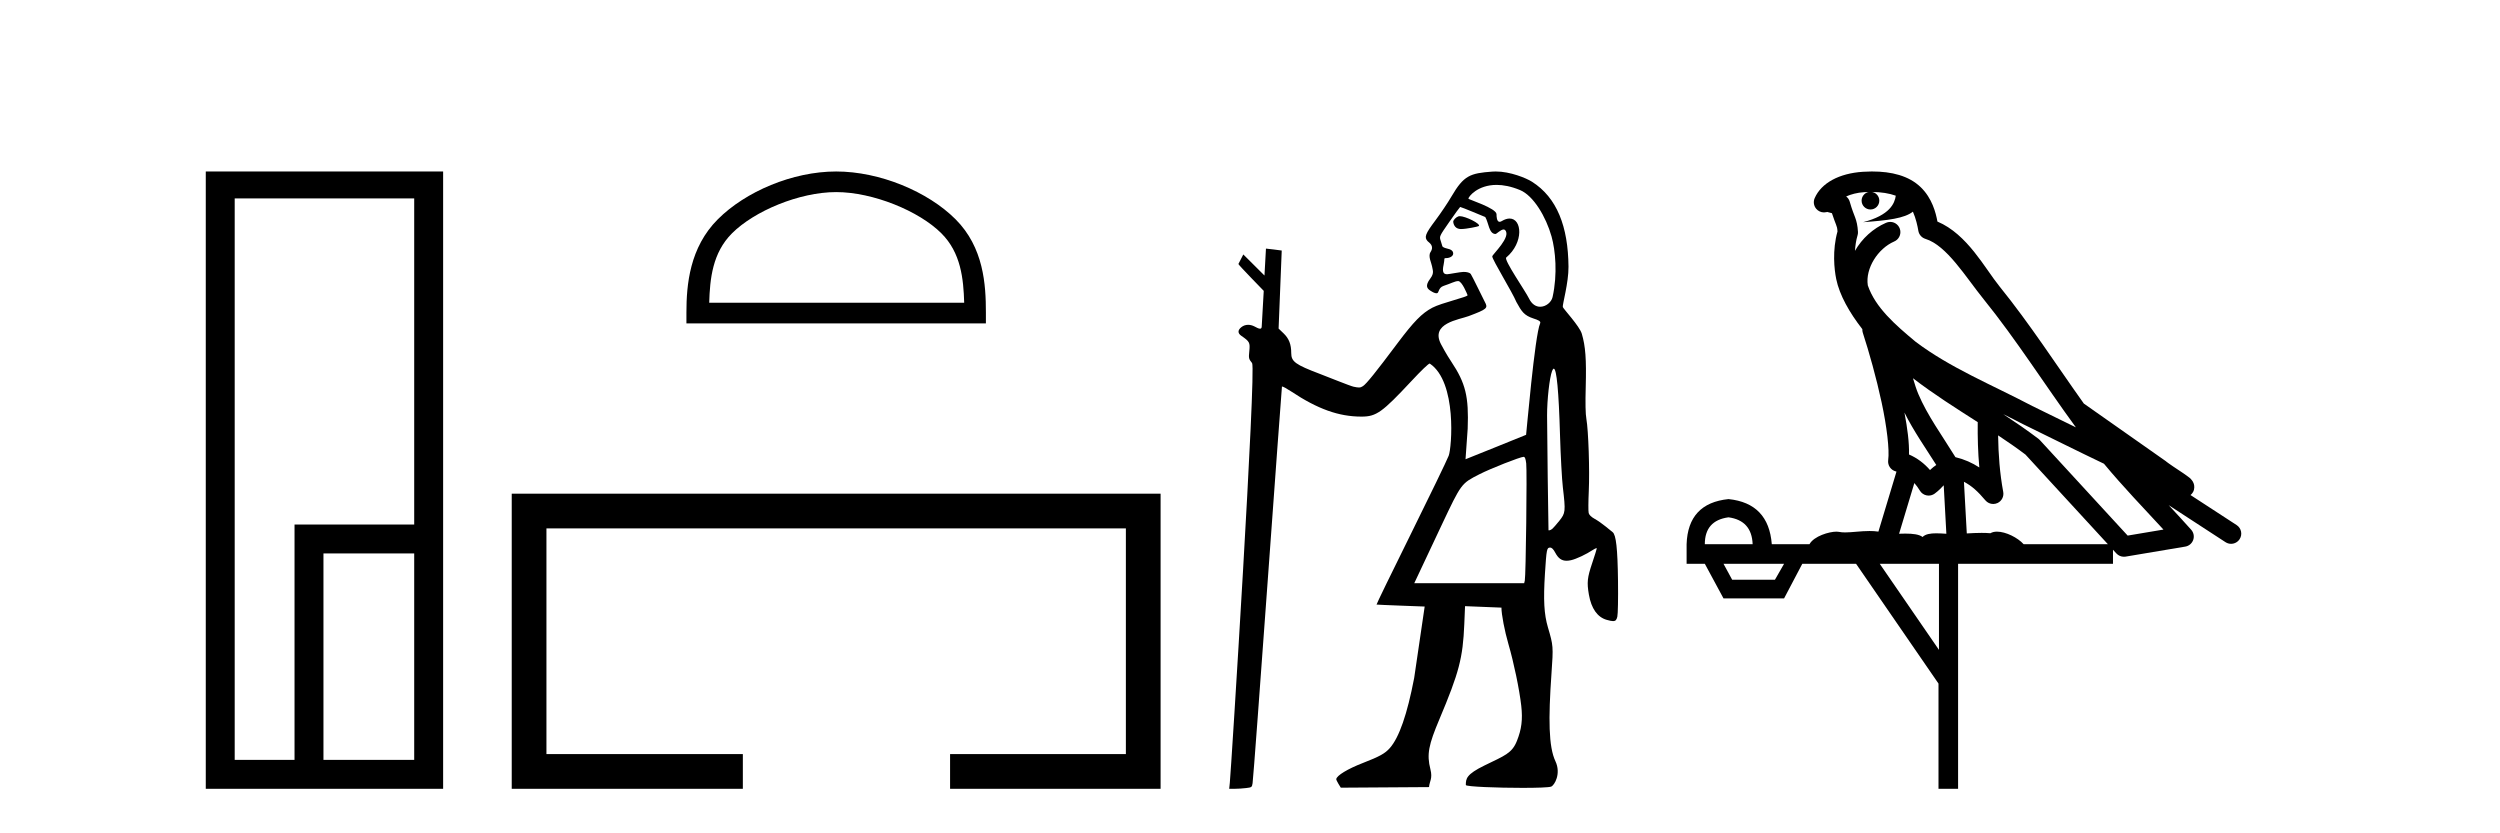
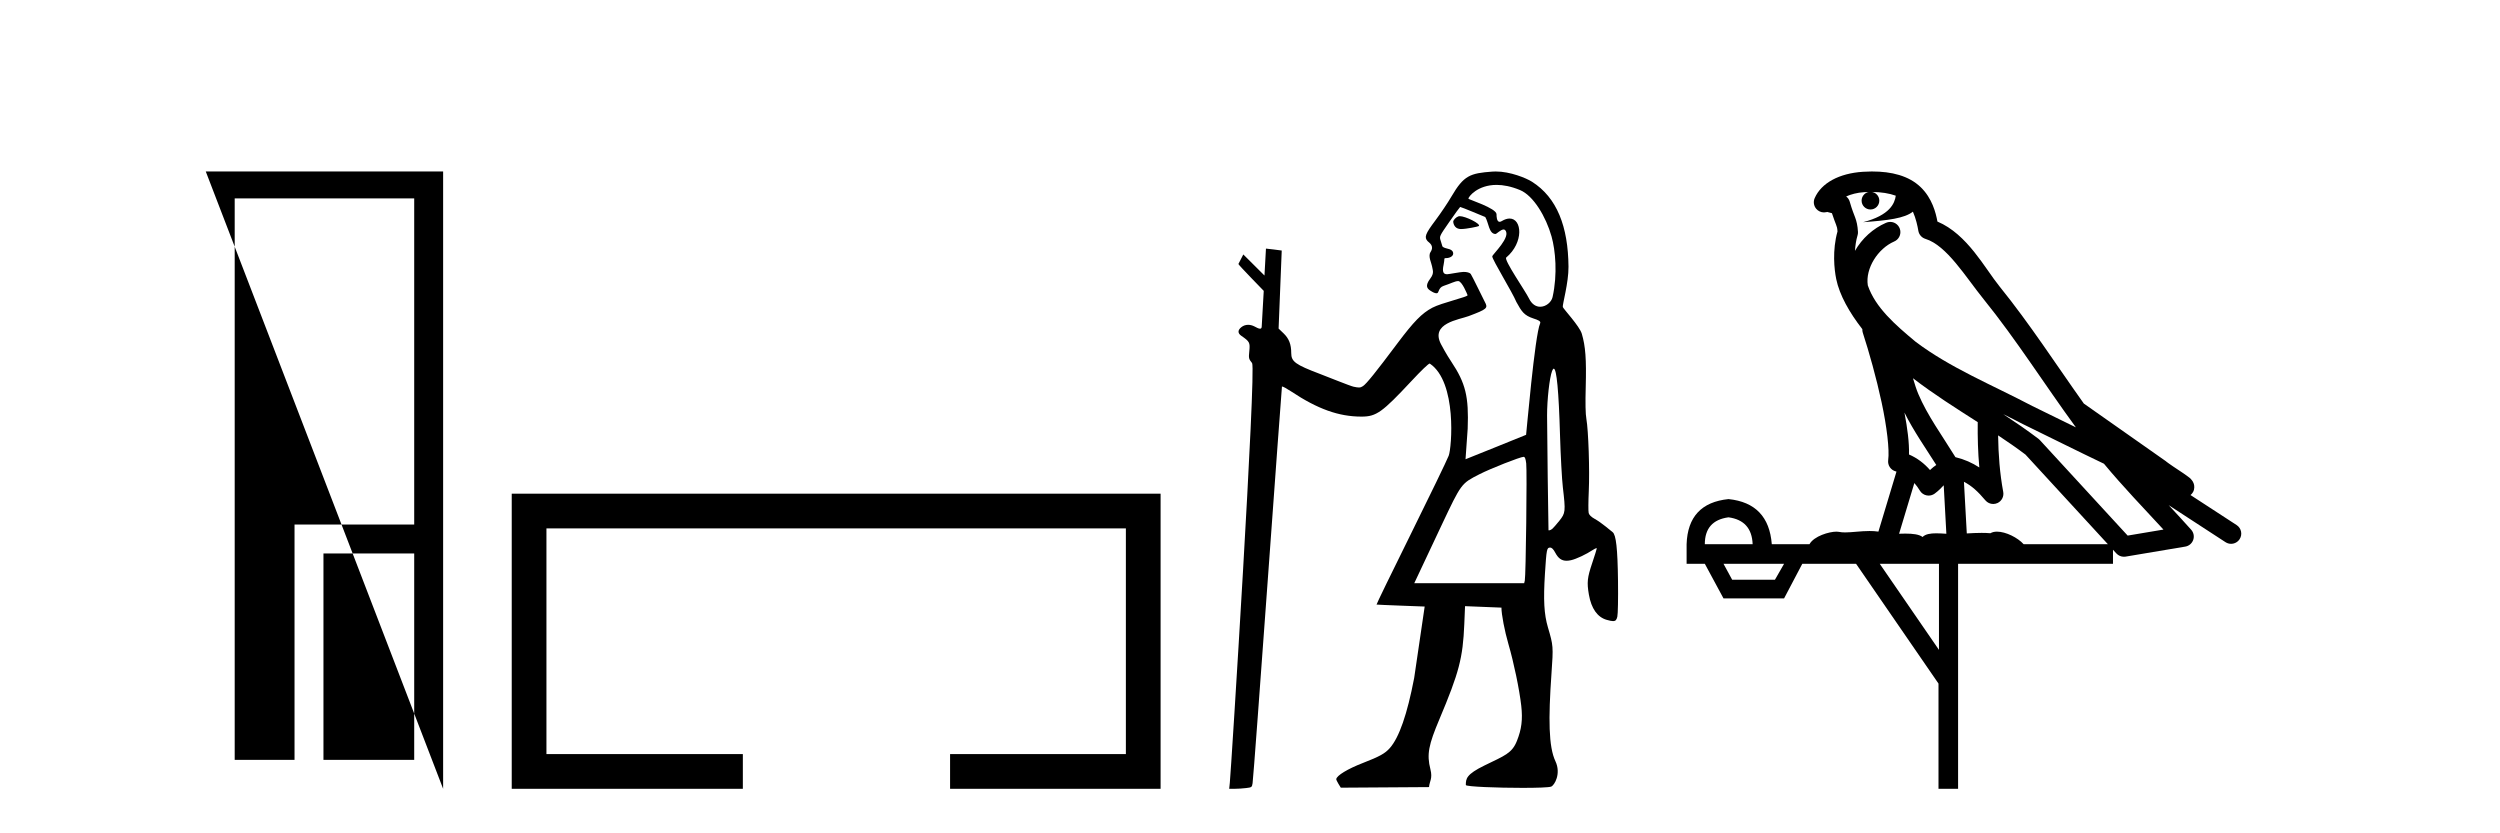
<svg xmlns="http://www.w3.org/2000/svg" width="123.0" height="41.0">
-   <path d="M 20.379 9.762 L 20.379 25.807 L 14.491 25.807 L 14.491 37.386 L 11.547 37.386 L 11.547 9.762 ZM 20.379 27.229 L 20.379 37.386 L 15.914 37.386 L 15.914 27.229 ZM 10.124 8.437 L 10.124 38.809 L 21.802 38.809 L 21.802 8.437 Z" style="fill:#000000;stroke:none" />
-   <path d="M 41.139 9.451 C 42.951 9.451 45.22 10.382 46.317 11.48 C 47.278 12.44 47.403 13.713 47.438 14.896 L 34.893 14.896 C 34.928 13.713 35.054 12.44 36.014 11.48 C 37.112 10.382 39.327 9.451 41.139 9.451 ZM 41.139 8.437 C 38.989 8.437 36.676 9.43 35.32 10.786 C 33.929 12.176 33.772 14.007 33.772 15.377 L 33.772 15.911 L 48.506 15.911 L 48.506 15.377 C 48.506 14.007 48.402 12.176 47.011 10.786 C 45.656 9.43 43.289 8.437 41.139 8.437 Z" style="fill:#000000;stroke:none" />
+   <path d="M 20.379 9.762 L 20.379 25.807 L 14.491 25.807 L 14.491 37.386 L 11.547 37.386 L 11.547 9.762 ZM 20.379 27.229 L 20.379 37.386 L 15.914 37.386 L 15.914 27.229 ZM 10.124 8.437 L 21.802 38.809 L 21.802 8.437 Z" style="fill:#000000;stroke:none" />
  <path d="M 25.177 24.289 L 25.177 38.809 L 36.548 38.809 L 36.548 37.101 L 26.885 37.101 L 26.885 25.997 L 55.393 25.997 L 55.393 37.101 L 46.744 37.101 L 46.744 38.809 L 57.101 38.809 L 57.101 24.289 Z" style="fill:#000000;stroke:none" />
  <path d="M 71.817 10.635 C 71.795 10.635 71.775 10.638 71.759 10.643 C 71.64 10.681 71.502 10.821 71.499 10.907 C 71.498 10.932 71.525 11.24 71.83 11.267 C 71.846 11.269 71.864 11.269 71.884 11.269 C 72.153 11.269 72.735 11.145 72.759 11.121 C 72.867 11.013 72.102 10.635 71.817 10.635 ZM 73.633 9.097 C 73.957 9.097 74.34 9.167 74.783 9.35 C 75.445 9.623 76.064 10.665 76.337 11.638 C 76.526 12.311 76.639 13.481 76.386 14.618 C 76.33 14.868 76.061 15.092 75.778 15.092 C 75.576 15.092 75.368 14.979 75.225 14.682 C 75.058 14.333 73.977 12.78 74.106 12.671 C 74.98 11.933 74.889 10.752 74.272 10.752 C 74.16 10.752 74.03 10.791 73.886 10.878 C 73.845 10.903 73.81 10.914 73.781 10.914 C 73.634 10.914 73.629 10.638 73.629 10.54 C 73.628 10.244 72.244 9.81 72.244 9.777 C 72.244 9.682 72.693 9.097 73.633 9.097 ZM 71.84 10.182 C 71.892 10.182 73.075 10.678 73.075 10.678 C 73.243 10.956 73.254 11.512 73.579 11.512 C 73.631 11.512 73.838 11.29 73.977 11.29 C 74.004 11.29 74.028 11.298 74.048 11.318 C 74.38 11.643 73.419 12.523 73.419 12.615 C 73.419 12.779 74.401 14.363 74.607 14.86 C 74.864 15.328 74.983 15.518 75.445 15.669 C 75.676 15.744 75.825 15.803 75.774 15.912 C 75.513 16.474 75.093 21.383 75.084 21.393 C 75.075 21.403 72.104 22.595 72.104 22.595 L 72.21 21.092 C 72.269 19.51 72.109 18.854 71.404 17.795 C 71.163 17.434 70.951 17.039 70.896 16.932 C 70.361 15.899 71.786 15.73 72.259 15.552 C 73.167 15.21 73.222 15.162 73.054 14.855 C 73.009 14.773 72.407 13.531 72.359 13.476 C 72.301 13.411 72.175 13.378 72.002 13.378 C 71.861 13.378 71.28 13.493 71.198 13.493 C 71.021 13.493 70.944 13.39 71.026 13.021 C 71.092 12.723 71.017 12.699 71.145 12.699 C 71.337 12.699 71.497 12.599 71.497 12.478 C 71.497 12.344 71.403 12.27 71.168 12.22 C 71.065 12.198 70.974 12.15 70.964 12.115 C 70.955 12.079 70.918 11.954 70.88 11.839 C 70.813 11.628 70.813 11.628 71.306 10.918 C 71.577 10.527 71.817 10.196 71.839 10.183 C 71.839 10.182 71.84 10.182 71.84 10.182 ZM 76.445 18.139 C 76.587 18.139 76.69 19.236 76.753 21.411 C 76.783 22.426 76.846 23.583 76.893 23.983 C 77.032 25.168 77.024 25.241 76.718 25.625 C 76.574 25.805 76.416 25.984 76.368 26.023 C 76.312 26.067 76.248 26.095 76.212 26.095 C 76.197 26.095 76.187 26.09 76.186 26.079 C 76.177 26.03 76.116 21.11 76.116 20.442 C 76.115 19.664 76.236 18.585 76.362 18.253 C 76.391 18.177 76.419 18.139 76.445 18.139 ZM 74.964 22.476 C 75.026 22.476 75.061 22.568 75.09 22.801 C 75.135 23.156 75.072 28.359 75.02 28.566 L 74.989 28.693 L 69.582 28.693 L 70.926 25.839 C 71.902 23.775 71.89 23.792 72.786 23.334 C 73.33 23.055 74.801 22.476 74.964 22.476 ZM 73.592 8.437 C 73.534 8.437 73.476 8.439 73.419 8.443 C 72.332 8.523 72.017 8.631 71.417 9.659 C 71.242 9.961 70.883 10.495 70.62 10.846 C 70.122 11.51 70.062 11.671 70.24 11.867 C 70.305 11.939 70.592 12.082 70.379 12.408 C 70.249 12.608 70.436 12.956 70.455 13.097 C 70.48 13.281 70.583 13.423 70.372 13.702 C 70.091 14.073 70.224 14.203 70.381 14.305 C 70.505 14.385 70.595 14.429 70.685 14.429 C 70.813 14.429 70.743 14.156 71.032 14.063 C 71.369 13.954 71.585 13.829 71.743 13.829 C 71.93 13.829 72.183 14.467 72.205 14.522 C 72.238 14.606 70.932 14.896 70.472 15.139 C 69.955 15.413 69.56 15.817 68.746 16.902 C 67.686 18.318 67.228 18.886 67.058 18.997 C 66.988 19.043 66.937 19.065 66.859 19.065 C 66.797 19.065 66.718 19.052 66.599 19.027 C 66.426 18.991 65.268 18.52 64.941 18.397 C 63.732 17.939 63.529 17.791 63.529 17.373 C 63.529 16.939 63.418 16.656 63.148 16.397 L 62.907 16.166 L 63.061 12.326 C 63.052 12.317 62.285 12.231 62.285 12.231 L 62.212 13.556 L 61.171 12.519 L 60.929 12.989 C 60.929 13.033 62.176 14.31 62.176 14.31 L 62.076 16.075 C 62.072 16.146 62.04 16.172 61.994 16.172 C 61.922 16.172 61.814 16.111 61.719 16.061 C 61.616 16.008 61.51 15.981 61.408 15.981 C 61.287 15.981 61.173 16.019 61.078 16.094 C 60.888 16.243 60.888 16.396 61.077 16.525 C 61.48 16.802 61.508 16.855 61.467 17.266 C 61.43 17.631 61.435 17.654 61.603 17.865 C 61.813 18.13 60.57 37.918 60.507 38.513 L 60.476 38.809 L 60.745 38.809 C 60.893 38.809 61.144 38.793 61.304 38.773 C 61.586 38.74 61.596 38.732 61.627 38.534 C 61.693 38.119 63.054 19.04 63.072 19.018 C 63.074 19.017 63.077 19.016 63.081 19.016 C 63.125 19.016 63.315 19.119 63.529 19.261 C 64.831 20.126 65.868 20.497 66.982 20.497 C 66.987 20.497 66.992 20.497 66.998 20.497 C 67.714 20.495 68.007 20.286 69.433 18.758 C 69.936 18.219 70.281 17.887 70.342 17.887 C 70.344 17.887 70.346 17.888 70.347 17.889 C 71.694 18.794 71.426 22.036 71.276 22.421 C 71.185 22.654 70.345 24.392 69.408 26.284 C 68.471 28.175 67.714 29.733 67.726 29.745 C 67.738 29.756 70.094 29.842 70.094 29.842 L 69.577 33.359 C 69.235 35.142 68.84 36.281 68.381 36.803 C 68.147 37.07 67.876 37.22 67.061 37.536 C 66.307 37.828 65.77 38.153 65.744 38.332 C 65.735 38.396 65.968 38.754 65.968 38.754 L 70.308 38.725 C 70.331 38.432 70.495 38.309 70.376 37.847 C 70.187 37.108 70.29 36.643 70.817 35.39 C 71.787 33.088 71.974 32.372 72.043 30.713 L 72.08 29.823 L 73.871 29.895 C 73.871 30.227 74.029 31.052 74.214 31.686 C 74.48 32.598 74.756 33.925 74.846 34.726 C 74.922 35.403 74.863 35.876 74.631 36.456 C 74.386 37.067 74.031 37.175 73.041 37.659 C 72.138 38.1 72.12 38.312 72.119 38.623 C 72.119 38.706 73.691 38.763 74.915 38.763 C 75.616 38.763 76.203 38.744 76.315 38.702 C 76.483 38.638 76.815 38.061 76.527 37.453 C 76.189 36.737 76.176 35.38 76.332 33.151 C 76.427 31.803 76.424 31.769 76.158 30.866 C 75.967 30.216 75.929 29.524 76.012 28.213 C 76.089 27.015 76.103 26.941 76.265 26.941 C 76.351 26.941 76.426 27.017 76.525 27.203 C 76.666 27.468 76.832 27.589 77.074 27.589 C 77.141 27.589 77.214 27.58 77.293 27.562 C 77.553 27.504 78.034 27.277 78.378 27.051 C 78.454 27.001 78.52 26.97 78.548 26.97 C 78.557 26.97 78.562 26.974 78.562 26.981 C 78.562 27.008 78.46 27.334 78.336 27.704 C 78.094 28.422 78.07 28.653 78.173 29.254 C 78.292 29.941 78.596 30.371 79.055 30.498 C 79.195 30.537 79.294 30.559 79.366 30.559 C 79.49 30.559 79.534 30.495 79.572 30.346 C 79.602 30.228 79.617 29.447 79.606 28.58 C 79.586 26.987 79.511 26.309 79.34 26.181 C 79.297 26.148 79.138 26.02 78.988 25.896 C 78.838 25.771 78.599 25.606 78.458 25.528 C 78.292 25.437 78.188 25.336 78.163 25.242 C 78.142 25.162 78.144 24.679 78.168 24.168 C 78.216 23.137 78.151 21.179 78.05 20.611 C 78.006 20.365 77.995 19.844 78.018 19.029 C 78.054 17.676 78.007 17.036 77.825 16.421 C 77.714 16.043 76.912 15.192 76.89 15.104 C 76.863 14.995 77.177 13.917 77.17 13.123 C 77.153 11.144 76.602 9.719 75.371 8.94 C 75.091 8.763 74.307 8.437 73.592 8.437 Z" style="fill:#000000;stroke:none" />
  <path d="M 92.104 9.444 C 92.558 9.448 92.956 9.513 93.272 9.628 C 93.219 10.005 92.987 10.588 91.664 10.932 C 92.895 10.843 93.7 10.742 94.115 10.414 C 94.265 10.752 94.346 11.134 94.382 11.353 C 94.413 11.541 94.548 11.696 94.73 11.752 C 95.784 12.075 96.71 13.629 97.6 14.728 C 99.201 16.707 100.588 18.912 102.134 21.026 C 101.42 20.676 100.708 20.326 99.99 19.976 C 97.997 18.928 95.951 18.102 94.243 16.81 C 93.249 15.983 92.265 15.129 91.896 14.04 C 91.768 13.201 92.396 12.229 93.191 11.883 C 93.408 11.792 93.533 11.563 93.492 11.332 C 93.45 11.1 93.254 10.928 93.019 10.918 C 93.012 10.918 93.005 10.918 92.997 10.918 C 92.926 10.918 92.855 10.933 92.79 10.963 C 92.154 11.24 91.61 11.735 91.264 12.342 C 91.281 12.085 91.318 11.822 91.39 11.585 C 91.408 11.529 91.415 11.47 91.412 11.411 C 91.395 11.099 91.342 10.882 91.273 10.698 C 91.205 10.514 91.13 10.35 91.007 9.924 C 90.978 9.821 90.916 9.73 90.831 9.665 C 91.067 9.561 91.364 9.477 91.721 9.454 C 91.793 9.449 91.862 9.449 91.931 9.447 L 91.931 9.447 C 91.737 9.49 91.591 9.664 91.591 9.872 C 91.591 10.112 91.786 10.307 92.027 10.307 C 92.267 10.307 92.462 10.112 92.462 9.872 C 92.462 9.658 92.308 9.481 92.104 9.444 ZM 94.118 18.609 C 95.14 19.396 96.233 20.083 97.304 20.769 C 97.296 21.509 97.314 22.253 97.383 22.999 C 97.034 22.771 96.651 22.6 96.207 22.492 C 95.547 21.42 94.823 20.432 94.381 19.384 C 94.289 19.167 94.203 18.896 94.118 18.609 ZM 93.699 20.299 C 94.159 21.223 94.747 22.054 95.265 22.877 C 95.166 22.944 95.076 23.014 95.004 23.082 C 94.986 23.099 94.975 23.111 94.958 23.128 C 94.674 22.8 94.326 22.534 93.923 22.361 C 93.939 21.773 93.844 21.065 93.699 20.299 ZM 98.559 20.376 L 98.559 20.376 C 98.889 20.539 99.216 20.703 99.537 20.872 C 99.542 20.874 99.546 20.876 99.551 20.878 C 100.867 21.52 102.183 22.18 103.515 22.816 C 104.453 23.947 105.466 24.996 106.442 26.055 C 105.855 26.154 105.268 26.252 104.681 26.351 C 103.24 24.783 101.798 23.216 100.357 21.648 C 100.337 21.626 100.314 21.606 100.291 21.588 C 99.728 21.162 99.146 20.763 98.559 20.376 ZM 94.186 23.766 C 94.284 23.877 94.375 24.001 94.459 24.141 C 94.531 24.261 94.651 24.345 94.789 24.373 C 94.822 24.38 94.855 24.383 94.889 24.383 C 94.993 24.383 95.096 24.35 95.183 24.288 C 95.393 24.135 95.522 23.989 95.631 23.876 L 95.761 26.261 C 95.593 26.25 95.422 26.239 95.262 26.239 C 94.98 26.239 94.733 26.275 94.59 26.42 C 94.421 26.29 94.117 26.253 93.74 26.253 C 93.642 26.253 93.54 26.256 93.435 26.26 L 94.186 23.766 ZM 85.043 25.452 C 85.805 25.556 86.2 25.997 86.23 26.774 L 83.877 26.774 C 83.877 25.997 84.266 25.556 85.043 25.452 ZM 98.307 21.42 L 98.307 21.42 C 98.769 21.727 99.221 22.039 99.653 22.365 C 101.004 23.835 102.356 25.304 103.707 26.774 L 99.562 26.774 C 99.274 26.454 98.688 26.157 98.253 26.157 C 98.129 26.157 98.018 26.181 97.929 26.235 C 97.792 26.223 97.647 26.218 97.497 26.218 C 97.262 26.218 97.015 26.23 96.766 26.245 L 96.626 23.705 L 96.626 23.705 C 97.005 23.898 97.313 24.18 97.682 24.618 C 97.779 24.734 97.921 24.796 98.065 24.796 C 98.138 24.796 98.211 24.78 98.28 24.748 C 98.485 24.651 98.6 24.427 98.559 24.203 C 98.389 23.286 98.32 22.359 98.307 21.42 ZM 87.777 27.738 L 87.328 28.522 L 85.222 28.522 L 84.796 27.738 ZM 95.397 27.738 L 95.397 31.974 L 92.483 27.738 ZM 92.117 8.437 C 92.101 8.437 92.084 8.437 92.068 8.437 C 91.932 8.438 91.795 8.443 91.657 8.452 L 91.656 8.452 C 90.486 8.528 89.607 9.003 89.282 9.749 C 89.206 9.923 89.235 10.125 89.357 10.271 C 89.453 10.387 89.595 10.451 89.742 10.451 C 89.78 10.451 89.819 10.447 89.857 10.438 C 89.887 10.431 89.892 10.427 89.898 10.427 C 89.904 10.427 89.91 10.432 89.948 10.441 C 89.985 10.449 90.047 10.467 90.131 10.489 C 90.223 10.772 90.293 10.942 90.333 11.049 C 90.378 11.17 90.393 11.213 90.405 11.386 C 90.144 12.318 90.245 13.254 90.342 13.729 C 90.503 14.516 90.99 15.378 91.627 16.194 C 91.625 16.255 91.63 16.316 91.651 16.375 C 91.959 17.319 92.319 18.6 92.575 19.795 C 92.832 20.99 92.969 22.136 92.899 22.638 C 92.864 22.892 93.027 23.132 93.276 23.194 C 93.287 23.197 93.297 23.201 93.307 23.203 L 92.418 26.155 C 92.274 26.133 92.127 26.126 91.981 26.126 C 91.548 26.126 91.121 26.195 90.779 26.195 C 90.666 26.195 90.561 26.187 90.469 26.167 C 90.439 26.16 90.4 26.157 90.354 26.157 C 89.997 26.157 89.247 26.375 89.027 26.774 L 87.172 26.774 C 87.067 25.429 86.358 24.69 85.043 24.555 C 83.713 24.69 83.025 25.429 82.981 26.774 L 82.981 27.738 L 83.877 27.738 L 84.796 29.441 L 87.777 29.441 L 88.673 27.738 L 91.318 27.738 L 95.374 33.632 L 95.374 38.809 L 96.338 38.809 L 96.338 27.738 L 103.959 27.738 L 103.959 27.048 C 104.015 27.109 104.071 27.17 104.127 27.23 C 104.223 27.335 104.357 27.392 104.496 27.392 C 104.523 27.392 104.551 27.39 104.579 27.386 C 105.558 27.221 106.536 27.057 107.515 26.893 C 107.695 26.863 107.845 26.737 107.906 26.564 C 107.967 26.392 107.928 26.2 107.807 26.064 C 107.441 25.655 107.07 25.253 106.699 24.854 L 106.699 24.854 L 109.494 26.674 C 109.579 26.729 109.674 26.756 109.768 26.756 C 109.932 26.756 110.093 26.675 110.189 26.527 C 110.34 26.295 110.274 25.984 110.042 25.833 L 107.773 24.356 C 107.821 24.317 107.867 24.268 107.902 24.202 C 107.983 24.047 107.962 23.886 107.935 23.803 C 107.908 23.72 107.878 23.679 107.855 23.647 C 107.761 23.519 107.713 23.498 107.646 23.446 C 107.579 23.395 107.505 23.343 107.425 23.288 C 107.264 23.178 107.078 23.056 106.917 22.949 C 106.757 22.842 106.607 22.73 106.602 22.726 C 106.586 22.711 106.57 22.698 106.553 22.686 C 105.215 21.745 103.876 20.805 102.539 19.865 C 102.535 19.862 102.53 19.86 102.526 19.857 C 101.167 17.95 99.88 15.95 98.38 14.096 C 97.649 13.194 96.798 11.524 95.322 10.901 C 95.241 10.459 95.058 9.754 94.506 9.217 C 93.911 8.638 93.049 8.437 92.117 8.437 Z" style="fill:#000000;stroke:none" />
</svg>